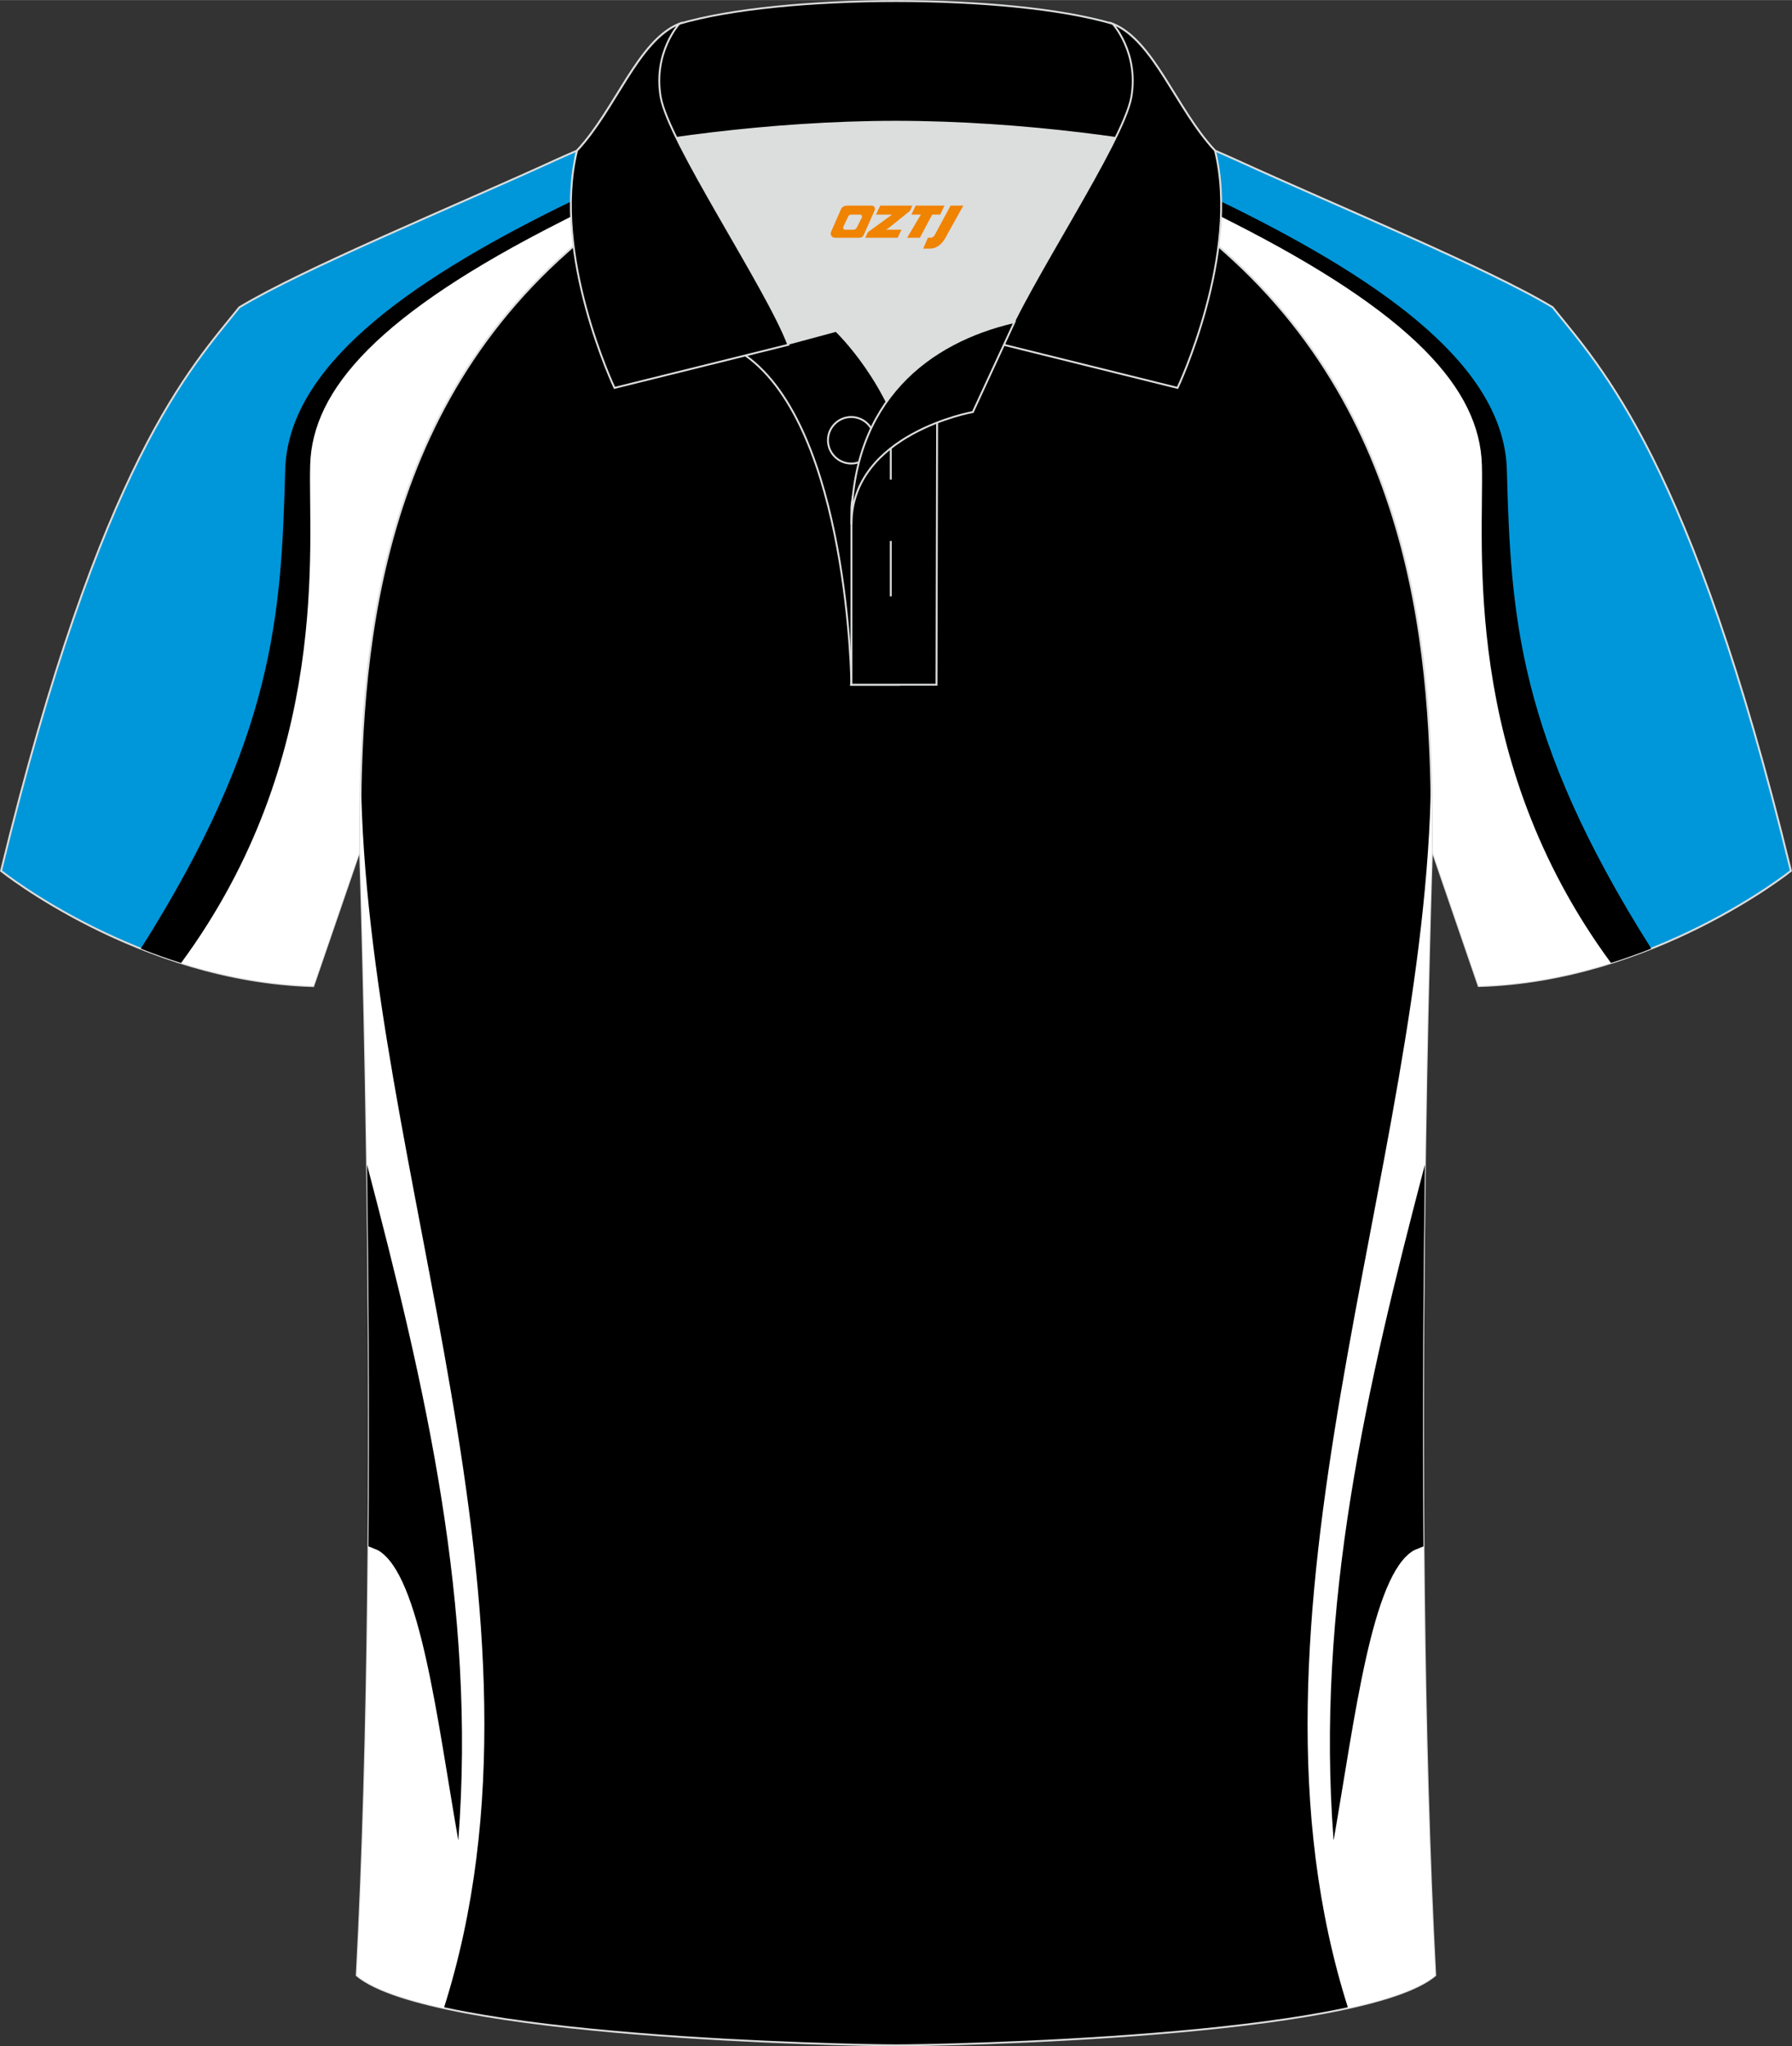
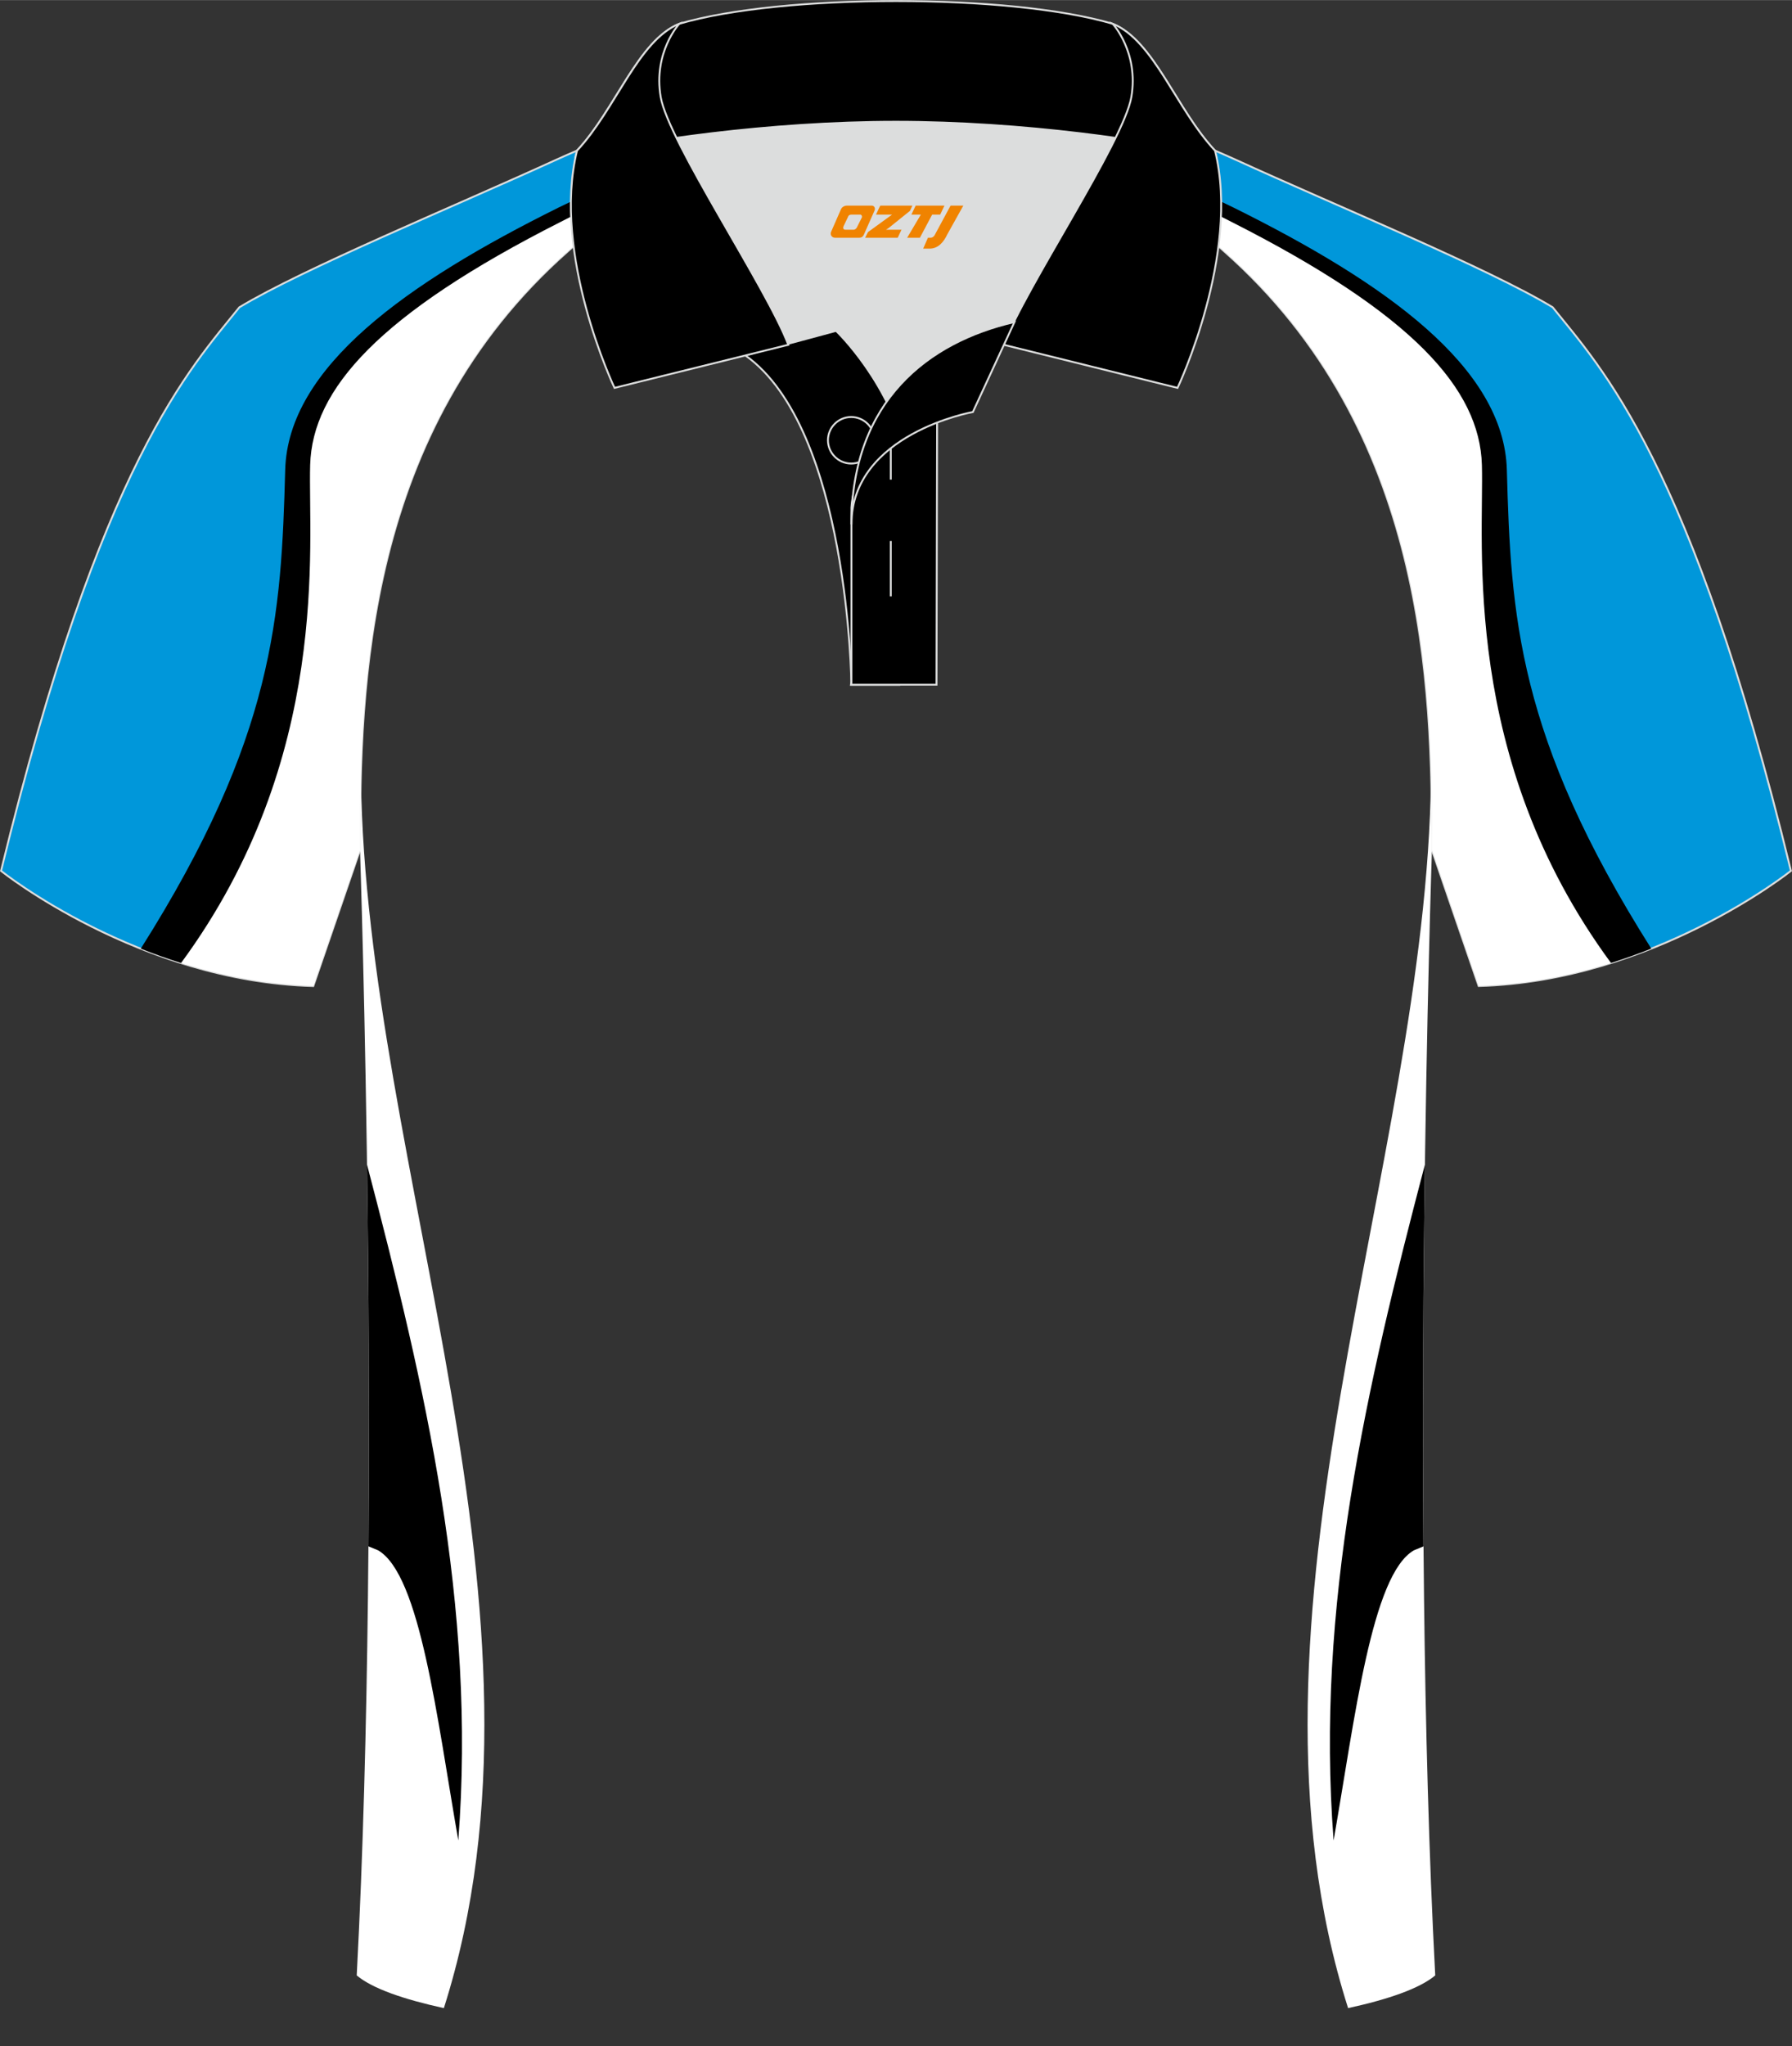
<svg xmlns="http://www.w3.org/2000/svg" version="1.1" id="图层_1" x="0px" y="0px" width="379.8px" height="433.5px" viewBox="0 0 379.83 433.5" enable-background="new 0 0 379.83 433.5" xml:space="preserve">
  <rect x="0" y="0" width="379.83" height="433.5" fill="#333333" stroke="none" />
  <g>
    <path fill-rule="evenodd" clip-rule="evenodd" fill="#0097DA" stroke="#DCDDDD" stroke-width="0.4" stroke-miterlimit="22.903" d="   M133.13,27.81c-4.32,1.37-9.2,3.29-15.06,5.94C96.15,43.78,64.41,56.84,50.73,65.09C40.49,77.89,21.38,97.5,0.22,184.49   c0,0,29.18,23.38,66.18,24.4c0,0,7.15-20.81,9.9-28.83c0-34.67,1.03-88.82,44.04-126.82c8.01-7.35,28.68-19.87,41.86-26.3   L133.13,27.81z" />
    <g>
      <path fill-rule="evenodd" clip-rule="evenodd" fill="#FFFFFF" d="M155.49,27.12c-15.27,7.3-38.19,18.51-52.5,26.71    C80,67.03,65.21,81.62,63.61,94.12c-1.6,12.5-0.9,23.3-1.6,31.89c-0.64,7.91-4.68,43.03-29.18,76.08    c9.8,3.61,21.26,6.43,33.6,6.77c0,0,7.15-20.81,9.9-28.83c0-34.67,1.03-88.82,44.04-126.82c8.01-7.35,28.68-19.87,41.86-26.3    L155.49,27.12z" />
      <path fill-rule="evenodd" clip-rule="evenodd" d="M153.21,27.19c-13.28,6.39-34.59,16.65-34.81,16.76    C86.24,59.91,61.04,77.73,60.45,99.54c-0.84,30.74-2.19,56.5-30.61,101.42c2.71,1.08,5.56,2.11,8.54,3.04    c31.99-43.47,26.88-88.61,27.36-105.51c0.46-16.08,14.63-32.03,53.18-51.54l39.21-19.92L153.21,27.19z" />
    </g>
    <path fill-rule="evenodd" clip-rule="evenodd" fill="#0097DA" stroke="#DCDDDD" stroke-width="0.4" stroke-miterlimit="22.903" d="   M246.69,27.81c4.32,1.37,9.2,3.29,15.06,5.94c21.93,10.02,53.68,23.07,67.35,31.33c10.24,12.8,29.35,32.41,50.5,119.4   c0,0-29.18,23.38-66.18,24.4c0,0-7.15-20.81-9.9-28.83c0-34.67-1.03-88.82-44.04-126.82c-8.01-7.35-28.68-19.87-41.86-26.3   L246.69,27.81z" />
    <g>
      <path fill-rule="evenodd" clip-rule="evenodd" fill="#FFFFFF" d="M224.35,27.12c15.27,7.3,38.19,18.51,52.5,26.71    c22.99,13.2,37.78,27.79,39.39,40.29c1.6,12.5,0.9,23.3,1.6,31.89c0.64,7.91,4.68,43.03,29.18,76.08    c-9.8,3.61-21.26,6.43-33.6,6.77c0,0-7.15-20.81-9.9-28.83c0-34.67-1.03-88.82-44.04-126.82c-8.01-7.35-28.68-19.87-41.86-26.3    L224.35,27.12z" />
      <path fill-rule="evenodd" clip-rule="evenodd" d="M226.63,27.19c13.28,6.39,34.59,16.65,34.81,16.76    c32.16,15.94,57.35,33.78,57.95,55.58c0.84,30.74,2.19,56.5,30.61,101.42c-2.71,1.08-5.56,2.11-8.54,3.04    c-31.99-43.47-26.88-88.61-27.36-105.51c-0.46-16.08-14.63-32.03-53.18-51.54l-39.21-19.92L226.63,27.19z" />
    </g>
-     <path fill-rule="evenodd" clip-rule="evenodd" stroke="#DCDDDD" stroke-width="0.4" stroke-miterlimit="22.903" d="   M76.31,180.06c0,0.08,4.68,137.13-0.7,238.42c15.59,13.15,104.59,14.84,114.3,14.82c9.72,0.03,98.7-1.67,114.3-14.82   c-5.37-101.32-0.7-238.4-0.7-238.42l0,0c0-34.67-1.03-88.82-44.04-126.82c-7.65-7.02-26.87-18.76-40.05-25.41l-59.02-0.01   c-13.19,6.63-32.41,18.38-40.07,25.42C77.33,91.24,76.31,145.39,76.31,180.06L76.31,180.06z" />
    <g>
      <path fill-rule="evenodd" clip-rule="evenodd" fill="#FFFFFF" d="M76.51,164.82c0.99,82.51,44.03,177.47,17.57,260.6    c-8.5-1.86-15.15-4.14-18.47-6.93c5.37-101.3,0.7-238.34,0.7-238.42l0,0c0-4.75,0.02-9.86,0.16-15.24L76.51,164.82z" />
      <path fill-rule="evenodd" clip-rule="evenodd" d="M77.79,246.71c12.41,47.24,23.18,93.5,19.35,143.18    c-4.52-25.89-8.06-56.31-17.02-61.47c-0.09-0.05-1.07-0.45-2.02-0.83C78.32,298.53,78.13,270.44,77.79,246.71z" />
      <path fill-rule="evenodd" clip-rule="evenodd" fill="#FFFFFF" d="M303.31,164.82c-0.99,82.51-44.03,177.47-17.57,260.6    c8.5-1.86,15.15-4.14,18.47-6.93c-5.37-101.32-0.7-238.4-0.7-238.42l0,0c0-4.75-0.02-9.86-0.16-15.24L303.31,164.82z" />
      <path fill-rule="evenodd" clip-rule="evenodd" d="M302.02,246.72c-12.41,47.24-23.18,93.5-19.35,143.18    c4.52-25.89,8.06-56.31,17.02-61.47c0.09-0.05,1.07-0.45,2.02-0.83C301.49,298.53,301.69,270.44,302.02,246.72z" />
    </g>
    <path fill-rule="evenodd" clip-rule="evenodd" fill="#DCDDDD" d="M187.94,85.08c6.43-9.11,16.34-14.37,26.93-16.83   c5.23-10.64,16.08-27.81,21.61-39.13c-26.76-6.5-66.36-6.5-93.13,0c6.42,13.14,19.99,34.16,23.66,43.7l10.22-2.75   C177.22,70.05,183.21,75.73,187.94,85.08z" />
    <path fill-rule="evenodd" clip-rule="evenodd" stroke="#DCDDDD" stroke-width="0.4" stroke-miterlimit="22.903" d="   M157.96,75.26l19.25-5.18c0,0,11.74,11.1,15.29,27.83c3.55,16.73-1.86,47.16-1.86,47.16h-10.18   C180.47,145.05,179.94,90.82,157.96,75.26z" />
    <path fill-rule="evenodd" clip-rule="evenodd" stroke="#DCDDDD" stroke-width="0.4" stroke-miterlimit="22.903" d="   M180.47,107.52v37.52h18.03l0.14-60.75C189.81,87.21,180.96,98.73,180.47,107.52z" />
    <path fill-rule="evenodd" clip-rule="evenodd" stroke="#DCDDDD" stroke-width="0.4" stroke-miterlimit="22.903" d="   M122.01,33.1c13.39-3.26,40.9-7.32,67.89-7.32s54.51,4.07,67.89,7.32l-0.28-1.2c-8.23-8.78-12.93-23.32-21.68-26.88   C224.91,1.8,207.42,0.2,189.91,0.2c-17.5,0-35,1.61-45.93,4.82c-8.77,3.57-13.47,18.1-21.68,26.88L122.01,33.1z" />
    <path fill-rule="evenodd" clip-rule="evenodd" stroke="#DCDDDD" stroke-width="0.4" stroke-miterlimit="22.903" d="   M143.98,5.02c0,0-5.57,6.04-3.94,15.52c1.63,9.49,22.56,40.52,27.05,52.49l-36.84,9.13c0,0-13.39-28.21-7.95-50.26   C130.52,23.12,135.22,8.58,143.98,5.02z" />
    <path fill-rule="evenodd" clip-rule="evenodd" stroke="#DCDDDD" stroke-width="0.4" stroke-miterlimit="22.903" d="   M235.85,5.02c0,0,5.57,6.04,3.95,15.52c-1.63,9.49-22.56,40.52-27.05,52.49l36.84,9.13c0,0,13.39-28.21,7.95-50.26   C249.31,23.12,244.6,8.58,235.85,5.02z" />
    <path fill-rule="evenodd" clip-rule="evenodd" stroke="#DCDDDD" stroke-width="0.4" stroke-miterlimit="22.903" d="   M180.42,98.19c2.72,0,4.93-2.21,4.93-4.93s-2.21-4.93-4.93-4.93c-2.72,0-4.93,2.21-4.93,4.93   C175.5,95.98,177.72,98.19,180.42,98.19z" />
    <line fill="none" stroke="#DCDDDD" stroke-width="0.4" stroke-miterlimit="22.903" x1="188.81" y1="114.59" x2="188.81" y2="126.33" />
    <line fill="none" stroke="#DCDDDD" stroke-width="0.4" stroke-miterlimit="22.903" x1="188.81" y1="89.84" x2="188.81" y2="101.59" />
    <path fill-rule="evenodd" clip-rule="evenodd" stroke="#DCDDDD" stroke-width="0.4" stroke-miterlimit="22.903" d="   M215.02,68.21l-8.81,19.06c0,0-25.74,4.58-25.74,23.82C180.47,84.92,196.75,72.42,215.02,68.21z" />
  </g>
  <g>
    <path fill="#F08300" d="M201.48,43.55l-3.4,6.3c-0.2,0.3-0.5,0.5-0.8,0.5h-0.6l-1,2.3h1.2c2,0.1,3.2-1.5,3.9-3L204.18,43.55h-2.5L201.48,43.55z" />
    <polygon fill="#F08300" points="194.28,43.55 ,200.18,43.55 ,199.28,45.45 ,197.58,45.45 ,194.98,50.35 ,192.28,50.35 ,195.18,45.45 ,193.18,45.45 ,194.08,43.55" />
    <polygon fill="#F08300" points="188.28,48.65 ,187.78,48.65 ,188.28,48.35 ,192.88,44.65 ,193.38,43.55 ,186.58,43.55 ,186.28,44.15 ,185.68,45.45 ,188.48,45.45 ,189.08,45.45 ,183.98,49.15    ,183.38,50.35 ,189.98,50.35 ,190.28,50.35 ,191.08,48.65" />
    <path fill="#F08300" d="M184.78,43.55H179.48C178.98,43.55,178.48,43.85,178.28,44.25L176.18,49.05C175.88,49.65,176.28,50.35,176.98,50.35h5.2c0.4,0,0.7-0.2,0.9-0.6L185.38,44.55C185.58,44.05,185.28,43.55,184.78,43.55z M182.68,46.05L181.58,48.25C181.38,48.55,181.08,48.65,180.98,48.65l-1.8,0C178.98,48.65,178.58,48.55,178.78,47.95l1-2.1c0.1-0.3,0.4-0.4,0.7-0.4h1.9   C182.58,45.45,182.78,45.75,182.68,46.05z" />
  </g>
</svg>